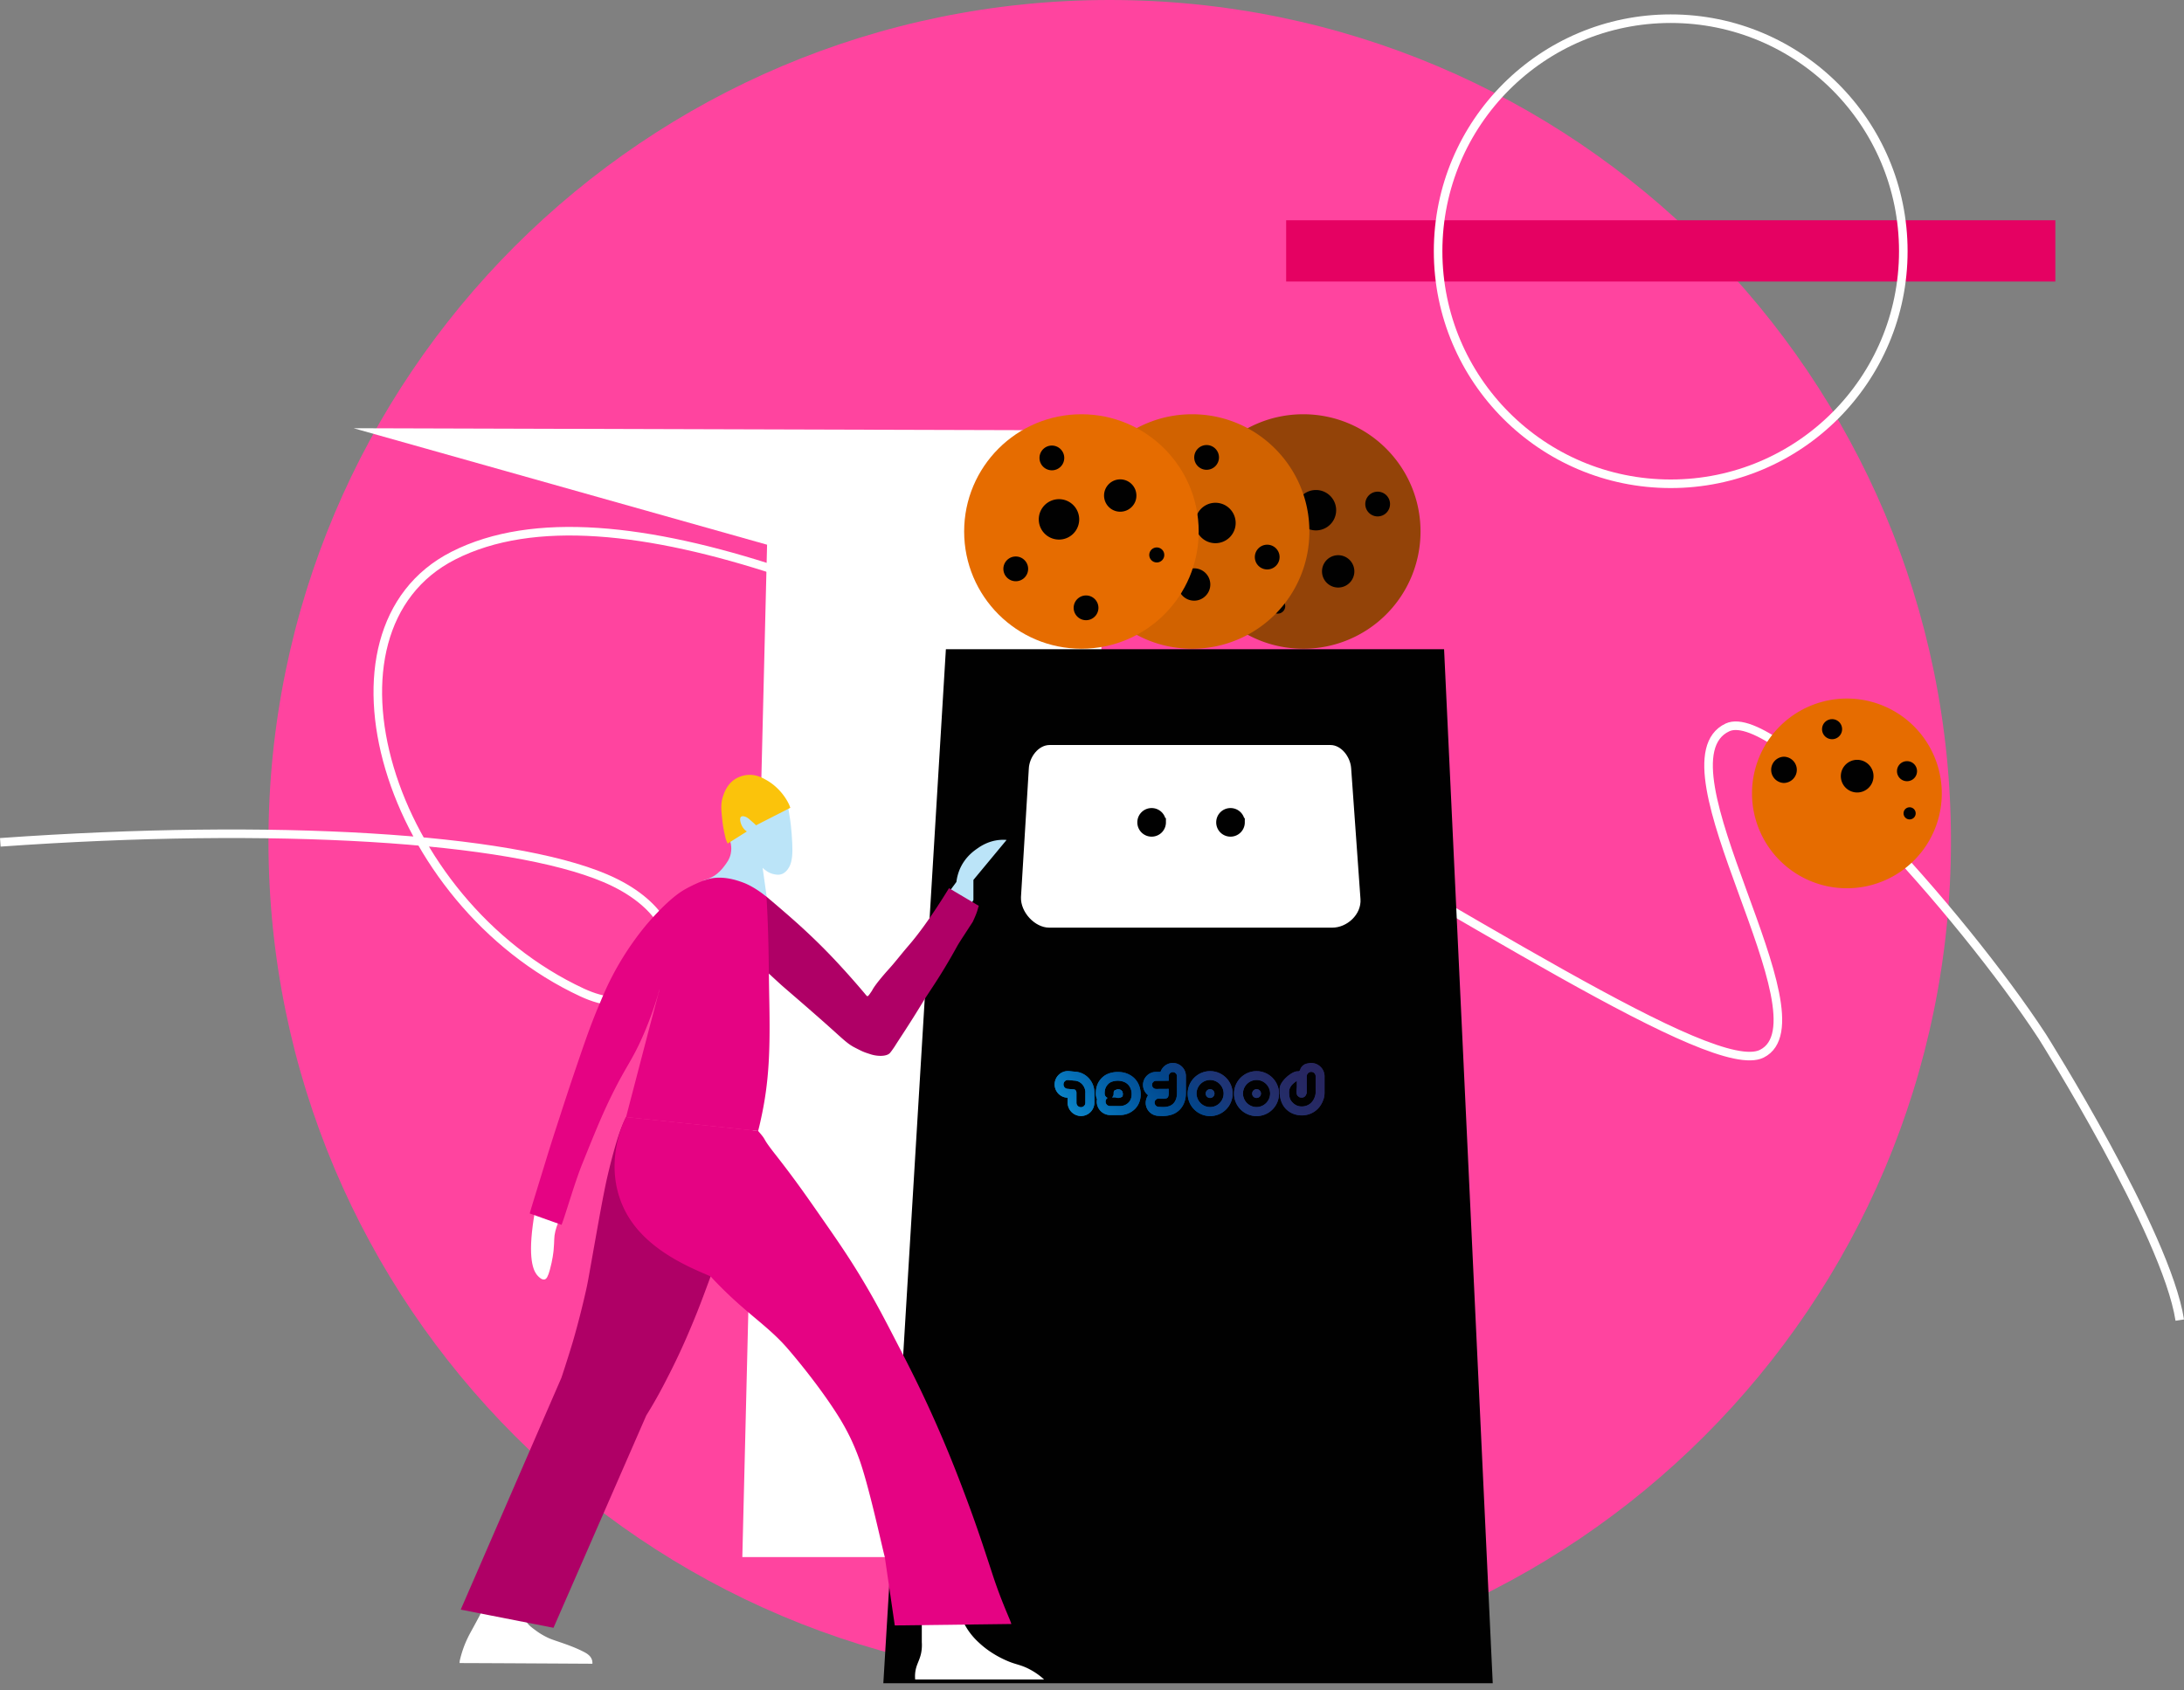
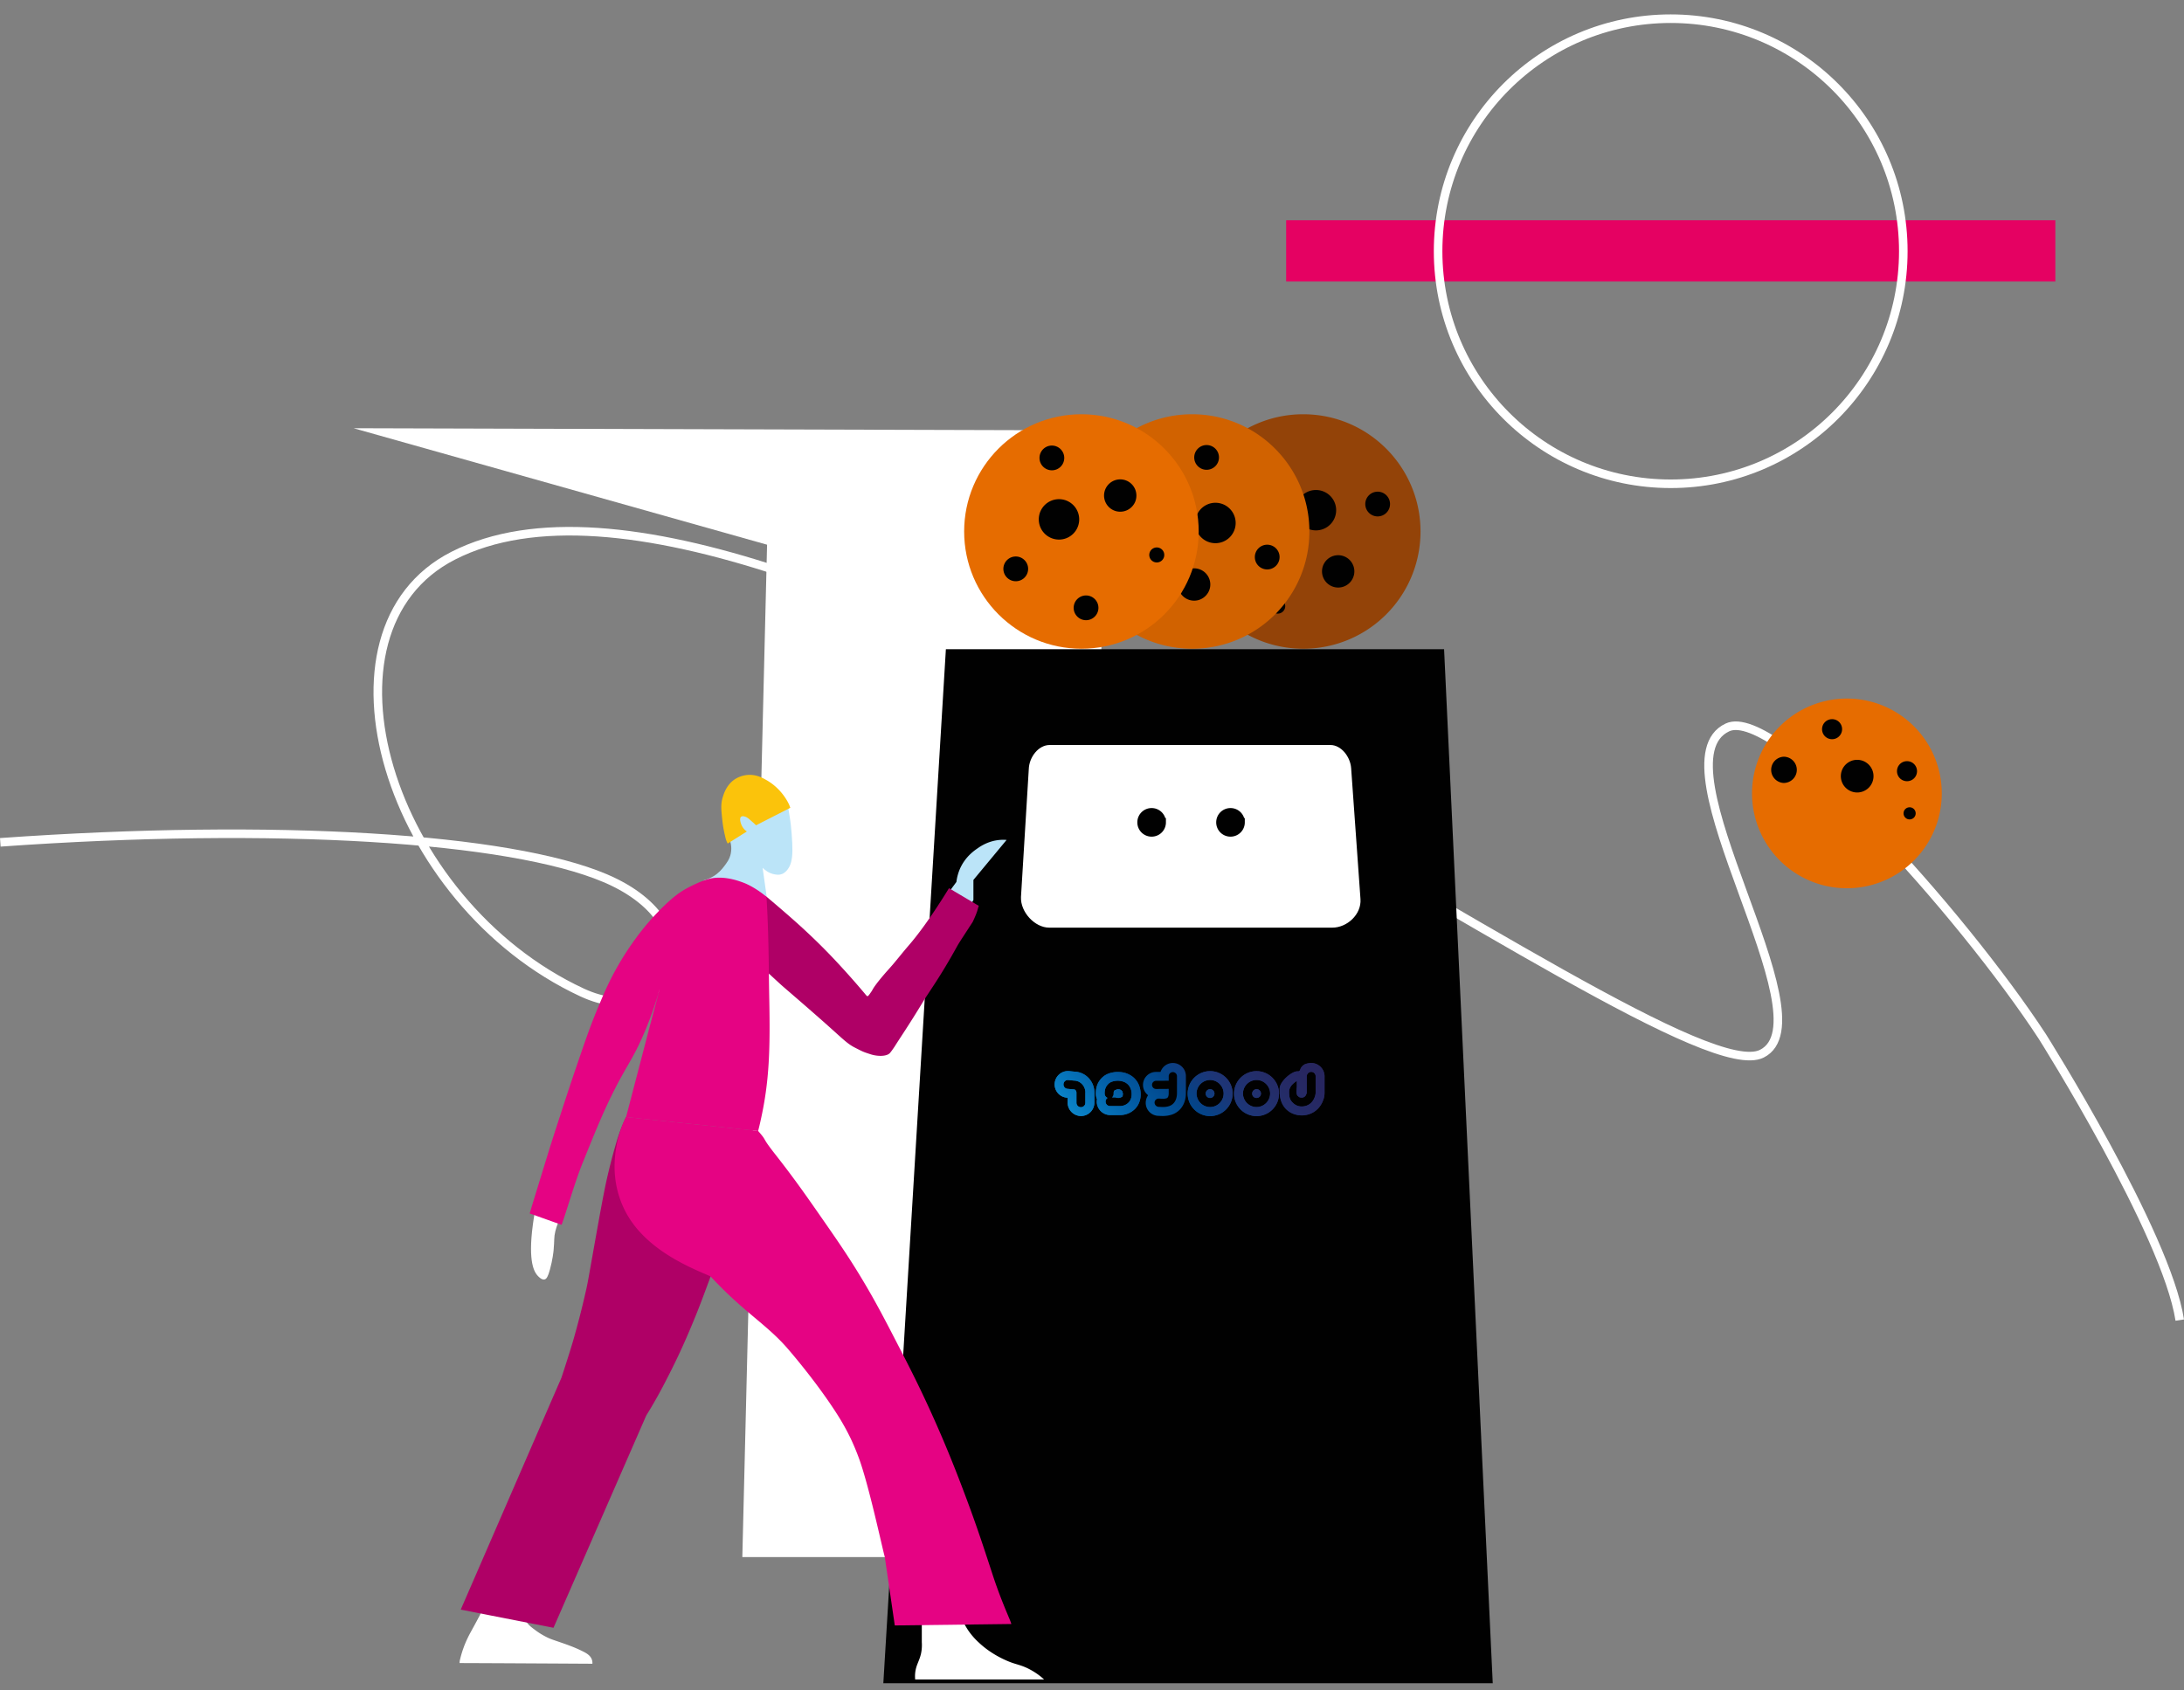
<svg xmlns="http://www.w3.org/2000/svg" width="208" height="161" fill="none" viewBox="0 0 208 161">
  <rect x="0" y="0" width="208" height="161" fill="#808080" stroke="none" />
-   <path fill="#FF449F" d="M105.686 160.238c44.266 0 80.119-35.853 80.119-80.119S149.952 0 105.686 0 25.567 35.853 25.567 80.12c0 44.265 35.853 80.118 80.119 80.118z" />
  <path fill="#E50162" d="M122.491 20.982h73.256v5.836h-73.256v-5.836z" />
  <path stroke="#fff" stroke-miterlimit="10" stroke-width=".816" d="M207.596 125.754c-1.274-8.282-13.084-27.01-13.084-27.01-7.721-11.81-25.44-31.59-29.994-29.449-7.159 3.352 9.814 27.813 3.272 31.084-9.245 4.626-94.078-62.993-124.616-47.448-14.023 7.136-6.27 33 12.275 41.62 8.354 3.888 13.084-6.262 2.18-10.897-9.118-3.874-31.374-5.276-57.6-3.412" />
  <path fill="#fff" d="M105.197 41.001l-71.524-.208 39.382 11.096-2.357 96.442h32.936l1.563-107.33z" />
  <path fill="#010101" d="M142.166 160.35H84.127l5.957-98.503h47.448l4.634 98.503z" />
  <path fill="#934308" d="M124.118 61.799c-6.165 0-11.168-5.003-11.168-11.169 0-6.165 5.003-11.168 11.168-11.168 6.166 0 11.169 5.003 11.169 11.168A11.162 11.162 0 0 1 124.118 61.8z" />
  <path fill="#010101" d="M120.743 45.467c-.649 0-1.179-.529-1.179-1.178 0-.65.53-1.179 1.179-1.179s1.179.53 1.179 1.179-.53 1.178-1.179 1.178zM125.329 50.526a1.924 1.924 0 1 1 0-3.848 1.924 1.924 0 0 1 0 3.848zM131.206 49.195a1.18 1.18 0 0 1-1.179-1.178c0-.65.529-1.179 1.179-1.179.649 0 1.178.53 1.178 1.179a1.18 1.18 0 0 1-1.178 1.178zM121.689 58.455a.715.715 0 0 1-.714-.713c0-.393.321-.714.714-.714.393 0 .714.32.714.714a.715.715 0 0 1-.714.713zM116.846 52.05a1.18 1.18 0 0 1-1.178-1.18c0-.648.529-1.178 1.178-1.178.65 0 1.179.53 1.179 1.179 0 .657-.529 1.178-1.179 1.178zM127.446 55.97a1.54 1.54 0 1 1 0-3.08 1.54 1.54 0 0 1 0 3.08z" />
  <path fill="#D16200" d="M113.535 61.799c-6.165 0-11.168-5.003-11.168-11.169 0-6.165 5.003-11.168 11.168-11.168 6.166 0 11.169 5.003 11.169 11.168A11.162 11.162 0 0 1 113.535 61.8z" />
  <path fill="#010101" d="M114.914 44.754a1.18 1.18 0 0 1-1.178-1.18c0-.648.529-1.178 1.178-1.178.65 0 1.179.53 1.179 1.179a1.18 1.18 0 0 1-1.179 1.178zM115.756 51.745a1.92 1.92 0 0 1-1.924-1.924 1.925 1.925 0 1 1 1.924 1.924zM120.687 54.246a1.18 1.18 0 0 1-1.179-1.178c0-.65.529-1.179 1.179-1.179.649 0 1.178.53 1.178 1.179a1.18 1.18 0 0 1-1.178 1.178zM107.161 55.329a.715.715 0 0 1 0-1.428c.393 0 .714.321.714.714a.715.715 0 0 1-.714.714zM107.739 47.415a1.18 1.18 0 0 1-1.179-1.178c0-.65.529-1.179 1.179-1.179.649 0 1.178.53 1.178 1.179a1.18 1.18 0 0 1-1.178 1.178zM113.728 57.22a1.54 1.54 0 1 1 1.539-1.539c0 .842-.69 1.54-1.539 1.54z" />
  <path fill="#E66C00" d="M102.992 61.799c-6.165 0-11.168-5.003-11.168-11.169 0-6.165 5.003-11.168 11.168-11.168 6.166 0 11.169 5.003 11.169 11.168 0 6.174-5.003 11.169-11.169 11.169z" />
  <path fill="#010101" d="M96.739 55.369a1.18 1.18 0 0 1-1.179-1.179c0-.65.53-1.178 1.179-1.178s1.178.529 1.178 1.178c0 .65-.52 1.179-1.178 1.179zM100.932 51.4a1.925 1.925 0 1 1 0-3.847 1.925 1.925 0 0 1 0 3.847zM100.178 44.802A1.18 1.18 0 0 1 99 43.623c0-.65.529-1.178 1.178-1.178.65 0 1.179.529 1.179 1.178 0 .65-.521 1.179-1.179 1.179zM110.168 53.58a.715.715 0 0 1-.714-.713.715.715 0 1 1 .714.714zM103.433 59.081c-.649 0-1.179-.53-1.179-1.179s.53-1.178 1.179-1.178 1.179.529 1.179 1.178c0 .65-.53 1.179-1.179 1.179zM106.688 48.746a1.54 1.54 0 1 1 1.54-1.54c.008.85-.69 1.54-1.54 1.54z" />
  <path fill="#BBE4F8" d="M92.706 85.739v-1.916l3.159-3.809a3.533 3.533 0 0 0-.658 0c-1.042.089-1.78.57-2.108.802-.329.225-1.123.778-1.628 1.844a4.55 4.55 0 0 0-.385 1.355l-1.7 2.301 1.989 1.844 1.33-2.421z" />
  <path fill="#fff" d="M54.727 112.093c-.634 2.18-1.099 3.375-1.427 4.072-.088.185-.273.57-.41 1.123-.151.625-.071.802-.168 1.836-.016.136-.088.874-.344 1.804-.185.681-.321.906-.513.954-.265.064-.554-.241-.65-.345-.305-.321-.946-1.259-.473-4.826.088-.69.24-1.62.513-2.718l.85-2.718 2.622.818z" />
  <path fill="#BBE4F8" d="M74.843 76.727l.224.177c.057.32.12.737.193 1.234.016.096.096.746.136 1.275.096 1.307.112 2.085-.056 2.726-.032.12-.096.345-.264.593-.097.145-.273.393-.586.522-.272.112-.513.072-.705.04-.57-.097-.962-.433-1.155-.626l.385 2.726-6.07-1.515c.241-.056.602-.169.979-.393.545-.32.85-.714 1.018-.93.265-.345.545-.706.658-1.25.136-.666-.057-1.236-.177-1.516l.36-2.005.923-.472 4.137-.586z" />
  <path fill="#AF0066" d="M72.486 85.21l.513.208c.305.257.746.626 1.267 1.075.93.801 1.86 1.611 2.958 2.654a57.046 57.046 0 0 1 2.47 2.493 81.099 81.099 0 0 1 2.677 3.022c.04.057.064.08.12.145.057.056.08.088.105.088.056.016.128-.04.32-.329.089-.128.137-.192.169-.264.345-.642 1.54-1.957 1.54-1.957.649-.713 1.234-1.49 1.867-2.22.866-.995 2.125-2.646 3.889-5.516l2.838 1.683c-.128.353-.104.53-.585 1.54-1.331 2.044-1.331 2.044-1.548 2.437-1.62 2.926-2.621 4.225-3.263 5.3-1.178 1.948-2.189 3.439-2.55 4.016-.023.04-.12.193-.264.393-.104.152-.216.289-.249.329-.304.345-1.17.337-1.812.136-.721-.232-.721-.232-1.49-.625-.762-.385-1.075-.746-2.903-2.373-2.213-1.957-3.832-3.328-4.177-3.64-.802-.73-1.443-1.331-1.876-1.732l-.016-6.863z" />
  <path fill="#fff" d="M43.767 158.425c4.217.016 8.434.041 12.652.065a.96.96 0 0 0-.04-.361c-.129-.425-.53-.65-.89-.826-.77-.385-1.484-.633-2.253-.898-.61-.208-.842-.281-1.203-.465a6.664 6.664 0 0 1-.994-.609c-.36-.265-.593-.433-.818-.714a2.936 2.936 0 0 1-.593-1.162l-3.552-.473c-.088.16-.265.681-.425.978-.69 1.299-.898 1.627-1.114 2.084-.24.497-.538 1.219-.754 2.173l-.016.208zM99.256 159.989H87.158c-.008-.128-.025-.337 0-.585.072-.786.384-1.123.553-1.86.056-.249.112-.626.08-1.115v-2.325h3.776c.12.289.297.666.561 1.082a6.561 6.561 0 0 0 1.099 1.291c1.41 1.331 3.063 1.892 3.27 1.957.506.168.955.256 1.62.617.49.264.85.537 1.083.729l.24.209h-.184z" />
  <path fill="#AF0066" d="M53.46 131.27c.016-.04.65-1.956 1.115-3.519a83.673 83.673 0 0 0 1.258-4.923c.185-.842.185-.922.922-5.051.441-2.469.634-3.52.922-4.923 0 0 .41-1.996 1.09-4.241.137-.433.313-.978.594-1.628.104-.248.2-.441.265-.577l.192.289.834 2.156 2.157 3.793 5.772 6.462c-.216.609-.521 1.459-.898 2.477-.529 1.427-.834 2.261-1.275 3.376-.216.537-.569 1.411-1.066 2.549a62.713 62.713 0 0 1-1.595 3.375c-.562 1.107-1.211 2.374-2.197 3.953l-8.835 20.228-8.836-1.732c0 .016 9.565-22.04 9.581-22.064z" />
  <path fill="#E50383" d="M85.217 154.842l-.954-6.543c-.184-.569-1.515-6.863-2.485-9.452a22.63 22.63 0 0 0-.81-1.916 22.11 22.11 0 0 0-1.259-2.237c-2.052-3.215-4.754-6.294-4.754-6.294-2.02-2.301-4.113-3.391-7.28-6.807-1.668-.745-6.27-2.461-8.186-6.334-2.229-4.489.129-8.851.129-8.851l12.579 1.323c.954 1.082.209.417 1.66 2.261 1.7 2.165 2.886 3.856 4.097 5.596 1.635 2.349 2.693 3.857 4.008 6.029 1.363 2.253 2.245 3.953 3.576 6.535.954 1.844 1.972 3.824 3.191 6.518 1.5 3.319 2.486 5.893 3.143 7.64 1.106 2.927 1.764 4.947 2.646 7.641.906 2.782 1.763 4.482 1.796 4.754l-11.097.137z" />
  <path fill="#010101" d="M108.661 151.258l-3.247.834v-.834h3.247z" />
  <path fill="#E50383" d="M72.205 107.739l-12.58-1.323 2.286-8.755 1.13-4.265a33.416 33.416 0 0 1-1.748 5.139c-1.122 2.606-1.675 2.966-3.263 6.27-.794 1.659-1.387 3.118-2.566 6.037-.73 1.804-1.57 4.762-1.98 5.836l-3.038-1.082c.256-.882 1.058-3.464 1.499-4.907.521-1.707.938-2.99 1.363-4.289.393-1.219.842-2.598 1.459-4.418.946-2.774 1.435-4.2 2.157-5.933.505-1.202.81-1.94 1.33-2.95a27.776 27.776 0 0 1 3.16-4.827s2.02-2.477 3.671-3.463c.658-.393 1.355-.69 1.355-.69.032-.016.554-.24.906-.344 1.476-.457 3.031.152 3.504.328.505.193 1.38.674 2.149 1.331.224 3.656.208 6.823.264 9.677.096 4.867.008 7.914-.818 11.61-.088.417-.184.777-.24 1.018z" />
  <path fill="#FBC30B" d="M75.268 76.952c-1.058.545-2.205 1.122-3.263 1.668a6.381 6.381 0 0 0-.337-.313c-.337-.297-.385-.345-.545-.441-.097-.056-.385-.177-.538-.064-.192.144-.056.625.089.898.136.256.328.425.457.505l-1.828 1.154a2.164 2.164 0 0 1-.209-.553c-.104-.44-.216-.914-.296-1.62-.113-1.05-.169-1.563.032-2.236.112-.353.385-1.275 1.275-1.788a2.67 2.67 0 0 1 1.154-.345c.746-.04 1.299.249 1.668.457 1.33.73 2.02 1.892 2.253 2.437l.088.24z" />
  <path fill="url(#a)" d="M119.669 103.762a.42.42 0 0 0-.417.417c0 .233.184.417.417.417a.42.42 0 0 0 .417-.417.405.405 0 0 0-.417-.417z" />
  <path fill="url(#b)" d="M119.26 104.171a.42.42 0 0 1 .417-.417.42.42 0 0 1 .417.417.414.414 0 0 1-.417.417.404.404 0 0 1-.417-.417z" />
  <path fill="url(#c)" d="M115.251 103.762a.42.42 0 0 0-.417.417c0 .233.185.417.417.417a.419.419 0 0 0 .417-.417.42.42 0 0 0-.417-.417z" />
  <path fill="url(#d)" d="M114.826 104.171a.42.42 0 0 1 .417-.417.42.42 0 0 1 .417.417.414.414 0 0 1-.417.417.41.41 0 0 1-.417-.417z" />
  <path fill="url(#e)" d="M106.504 103.762a.42.42 0 0 0-.417.417c0 .233.185.417.417.417a.419.419 0 0 0 .417-.417.414.414 0 0 0-.417-.417z" />
  <path fill="url(#f)" d="M106.087 104.171a.42.42 0 0 1 .417-.417.42.42 0 0 1 .417.417.414.414 0 0 1-.417.417.41.41 0 0 1-.417-.417z" />
  <path fill="url(#g)" d="M119.669 102.88a1.3 1.3 0 0 0-1.291 1.291 1.3 1.3 0 0 0 1.291 1.291c.713 0 1.299-.585 1.299-1.291 0-.705-.578-1.291-1.299-1.291zm0 3.44a2.145 2.145 0 0 1-2.141-2.141c0-1.178.962-2.14 2.141-2.14 1.178 0 2.141.962 2.141 2.14a2.13 2.13 0 0 1-2.141 2.141z" />
  <path fill="url(#h)" d="M119.669 102.88c.705 0 1.291.586 1.291 1.291a1.3 1.3 0 0 1-1.291 1.291 1.3 1.3 0 0 1-1.291-1.291 1.3 1.3 0 0 1 1.291-1.291zm0 3.44a2.146 2.146 0 0 0 2.141-2.141c0-1.178-.963-2.14-2.141-2.14a2.14 2.14 0 1 0 0 4.281z" />
  <path fill="url(#i)" d="M115.251 102.88c-.705 0-1.291.586-1.291 1.291a1.3 1.3 0 0 0 1.291 1.291 1.3 1.3 0 0 0 1.291-1.291c0-.705-.577-1.291-1.291-1.291zm0 3.44a2.145 2.145 0 0 1-2.14-2.141c0-1.178.962-2.14 2.14-2.14a2.14 2.14 0 1 1 0 4.281z" />
  <path fill="url(#j)" d="M115.243 102.88a1.3 1.3 0 0 1 1.291 1.291 1.3 1.3 0 0 1-1.291 1.291 1.3 1.3 0 0 1-1.291-1.291c0-.705.578-1.291 1.291-1.291zm.008 3.44a2.145 2.145 0 0 0 2.141-2.141c0-1.178-.962-2.14-2.141-2.14a2.14 2.14 0 1 0 0 4.281z" />
-   <path fill="url(#k)" d="M112.092 104.147v-1.643a.393.393 0 0 0-.785 0v.449l-1.203.008a.381.381 0 0 0-.385.392c0 .217.176.385.393.385l1.195-.008v.417c0 .417-.169.465-.225.481a1.02 1.02 0 0 1-.337.04c-.096 0-.208-.008-.376-.016h-.017a.389.389 0 0 0-.392.369c0 .225.168.417.384.425.161.008.297.016.417.016.209 0 .369-.016.554-.072.481-.152.777-.601.777-1.243zm.85 0c0 1.01-.537 1.796-1.403 2.053a2.76 2.76 0 0 1-.794.112c-.136 0-.288-.008-.449-.016a1.239 1.239 0 0 1-1.178-1.299c.016-.249.096-.473.224-.665a1.263 1.263 0 0 1-.481-.971 1.243 1.243 0 0 1 1.235-1.25h.433a1.238 1.238 0 0 1 2.413.401v1.635z" />
  <path fill="url(#l)" d="M111.699 101.261c.682 0 1.243.553 1.243 1.243v1.643c0 1.01-.537 1.796-1.403 2.053a2.76 2.76 0 0 1-.794.112c-.136 0-.288-.008-.449-.016a1.239 1.239 0 0 1-1.178-1.299 1.35 1.35 0 0 1 .224-.666 1.238 1.238 0 0 1 .754-2.22h.433a1.23 1.23 0 0 1 1.17-.85zm-.392 1.243v.448l-1.203.008a.382.382 0 0 0-.385.393c0 .217.176.385.393.385l1.195-.008v.417c0 .417-.169.465-.225.481a1.02 1.02 0 0 1-.337.04c-.096 0-.216-.008-.376-.016h-.017a.389.389 0 0 0-.392.369.411.411 0 0 0 .368.417c.161.008.297.016.417.016.209 0 .369-.016.554-.072.505-.145.793-.602.793-1.243v-1.635a.393.393 0 0 0-.785 0z" />
  <path fill="url(#m)" d="M103.377 104.075c0-.617-.481-1.131-1.066-1.139l-.577-.056h-.024c-.217 0-.417.169-.425.393a.416.416 0 0 0 .392.449l.618.056c.112 0 .224.153.224.297v.97c0 .233.185.425.425.425a.422.422 0 0 0 .425-.425v-.97h.008zm-1.571-2.036h.016l.545.056c1.026.04 1.86.922 1.86 1.98v.97a1.27 1.27 0 0 1-1.267 1.267 1.277 1.277 0 0 1-1.275-1.267v-.473l-.072-.008a1.262 1.262 0 0 1-1.162-1.347 1.271 1.271 0 0 1 1.267-1.187h.088v.009z" />
  <path fill="url(#n)" d="M101.718 102.03h.104l.545.057c1.026.04 1.86.922 1.86 1.98v.97c0 .698-.569 1.275-1.275 1.275a1.284 1.284 0 0 1-1.275-1.275v-.465l-.072-.008a1.262 1.262 0 0 1-1.162-1.347 1.273 1.273 0 0 1 1.275-1.187zm-.433 1.251a.416.416 0 0 0 .392.449l.618.056c.112 0 .224.153.224.297v.97c0 .233.185.425.425.425a.417.417 0 0 0 .425-.425v-.97c0-.617-.481-1.131-1.066-1.139l-.585-.056h-.025c-.208-.008-.392.161-.408.393z" />
  <path fill="url(#o)" d="M125.297 104.074v-1.539a.422.422 0 0 0-.425-.425.423.423 0 0 0-.425.425v1.539c0 .024 0 .04-.008.056-.112.425-.385.425-.473.425-.208 0-.281-.072-.297-.096-.064-.064-.256-.056-.168-.834.016-.184 0-.529.008-.665-.184.136-.585.369-.713.826a.806.806 0 0 0-.025.2c0 .449.049.73.265.97.144.169.433.449.93.449.633 0 1.123-.393 1.291-1.05.024-.088.04-.192.04-.281zm.85-1.539v1.539c0 .169-.016.337-.056.497-.137.489-.393.914-.762 1.203a2.112 2.112 0 0 1-1.347.465c-.641 0-1.203-.248-1.587-.689-.361-.425-.538-.987-.521-1.676v-.168c-.009-.698 1.218-1.732 1.755-1.652.072.008.145-.056.185-.112.032-.048.064-.337.449-.546.12-.072.473-.128.617-.128a1.264 1.264 0 0 1 1.267 1.267z" />
  <path fill="url(#p)" d="M124.255 101.389c.12-.072.473-.128.617-.128.706 0 1.275.577 1.275 1.275v1.539c0 .168-.016.337-.056.497-.137.497-.393.922-.762 1.219a2.118 2.118 0 0 1-1.347.465c-.641 0-1.194-.249-1.587-.69-.361-.425-.538-.986-.521-1.675v-.169c-.009-.697 1.218-1.732 1.755-1.651.072 0 .145-.057.185-.121.024-.056.072-.352.441-.561zm.2 1.147v1.539c0 .024 0 .04-.008.056-.112.425-.385.425-.473.425-.208 0-.281-.072-.297-.096-.056-.064-.248-.056-.168-.834.016-.184 0-.529.008-.666-.176.137-.585.369-.713.826a.879.879 0 0 0-.033.201c0 .449.049.729.265.97.152.168.441.449.938.449.633 0 1.123-.393 1.291-1.05.024-.097.04-.193.04-.289v-1.539a.422.422 0 0 0-.425-.425.44.44 0 0 0-.425.433z" />
  <path fill="url(#q)" d="M106.937 104.203c0 .088 0 .201-.056.265-.048.056-.152.072-.184.072h-.794c.104-.072.16-.2.16-.337-.008-.216.032-.28.096-.328a.87.87 0 0 1 .313-.049c.112 0 .216.017.305.065.072.016.144.088.16.312zm.834-.048c-.024-.505-.281-.898-.706-1.082a1.764 1.764 0 0 0-.617-.12c-.337 0-.657.096-.826.232-.208.184-.433.449-.417 1.01a.439.439 0 0 0 .281.385.402.402 0 0 0-.193.353c0 .232.185.425.425.425h.979c.048 0 .473-.008.785-.337.153-.136.321-.417.289-.866zm.866-.048c.032.593-.153 1.123-.521 1.507a2.008 2.008 0 0 1-1.403.602h-.979c-.697 0-1.274-.57-1.274-1.267 0-.088.008-.16.024-.233a1.242 1.242 0 0 1-.113-.481c-.016-.705.209-1.258.706-1.675.329-.281.826-.441 1.387-.441.337 0 .665.056.946.184.73.313 1.171.97 1.227 1.804z" />
  <path fill="url(#r)" d="M106.464 102.119c.337 0 .665.056.946.184.738.313 1.171.97 1.219 1.812.032.593-.153 1.123-.521 1.507a2.009 2.009 0 0 1-1.404.602h-.978a1.283 1.283 0 0 1-1.274-1.275c0-.088.008-.16.024-.233a1.224 1.224 0 0 1-.113-.481c-.016-.705.209-1.258.706-1.675.345-.281.842-.441 1.395-.441zm.232 2.413h-.793c.104-.072.16-.2.16-.337-.008-.216.032-.28.096-.328a.87.87 0 0 1 .313-.049c.112 0 .216.017.305.065.064.032.152.112.16.32 0 .088 0 .201-.056.265-.048.048-.152.064-.185.064zm-1.074-1.331c-.208.185-.433.449-.417 1.01a.437.437 0 0 0 .281.385.402.402 0 0 0-.193.353c0 .232.185.425.425.425h.978c.049 0 .473-.008.786-.337.144-.152.313-.433.297-.89-.024-.513-.281-.898-.706-1.082a1.764 1.764 0 0 0-.617-.12c-.337.016-.658.104-.834.256z" />
  <path fill="#fff" d="M126.884 88.369H99.922c-1.363 0-2.742-1.475-2.686-2.91l.745-12.211c.04-1.115.914-2.277 1.98-2.277h26.747c1.034 0 1.892 1.122 1.972 2.197l.89 12.475c.104 1.475-1.283 2.726-2.686 2.726z" />
  <path fill="#010101" stroke="#010101" stroke-miterlimit="10" stroke-width=".816" d="M110.633 78.339c0 .529-.425.954-.954.954a.951.951 0 0 1-.954-.954c0-.53.425-.954.954-.954.529 0 .954.425.954.954zM118.145 78.339c0 .529-.425.954-.954.954a.951.951 0 0 1-.954-.954c0-.53.425-.954.954-.954.529 0 .954.425.954.954z" />
  <path fill="#E66C00" d="M175.895 84.617a9.034 9.034 0 0 1-9.035-9.036 9.034 9.034 0 0 1 9.035-9.036 9.035 9.035 0 1 1 0 18.072z" />
  <path fill="#010101" d="M174.484 70.418a.951.951 0 0 1-.954-.955c0-.529.425-.954.954-.954a.95.95 0 0 1 .954.954c0 .53-.433.955-.954.955zM176.873 75.493a1.557 1.557 0 0 1-1.555-1.556c0-.858.698-1.555 1.555-1.555.858 0 1.556.697 1.556 1.555 0 .866-.698 1.556-1.556 1.556zM181.62 74.418a.951.951 0 0 1-.954-.954c0-.53.425-.954.954-.954.529 0 .954.425.954.954 0 .53-.425.954-.954.954zM181.868 78.058a.575.575 0 0 1-.577-.577c0-.32.257-.577.577-.577.321 0 .578.256.578.577 0 .32-.257.577-.578.577zM169.874 74.587a1.252 1.252 0 0 1 0-2.501c.69 0 1.251.56 1.251 1.25s-.561 1.25-1.251 1.25z" />
  <path stroke="#fff" stroke-miterlimit="10" stroke-width=".816" d="M159.115 46.085c-12.235 0-22.153-9.918-22.153-22.153 0-12.234 9.918-22.152 22.153-22.152 12.234 0 22.152 9.918 22.152 22.152 0 12.235-9.918 22.153-22.152 22.153z" />
  <defs>
    <linearGradient id="a" x1="125.035" x2="108.043" y1="99.01" y2="115.372" gradientUnits="userSpaceOnUse">
      <stop stop-color="#27255C" />
      <stop offset=".113" stop-color="#272660" />
      <stop offset=".246" stop-color="#242C68" />
      <stop offset=".389" stop-color="#1E3576" />
      <stop offset=".539" stop-color="#02458A" />
      <stop offset=".695" stop-color="#025BA3" />
      <stop offset=".853" stop-color="#077AC0" />
      <stop offset="1" stop-color="#1897D5" />
    </linearGradient>
    <linearGradient id="b" x1="125.035" x2="108.043" y1="99.011" y2="115.372" gradientUnits="userSpaceOnUse">
      <stop stop-color="#27255C" />
      <stop offset=".113" stop-color="#272660" />
      <stop offset=".246" stop-color="#242C68" />
      <stop offset=".389" stop-color="#1E3576" />
      <stop offset=".539" stop-color="#02458A" />
      <stop offset=".695" stop-color="#025BA3" />
      <stop offset=".853" stop-color="#077AC0" />
      <stop offset="1" stop-color="#1897D5" />
    </linearGradient>
    <linearGradient id="c" x1="122.907" x2="105.915" y1="96.801" y2="113.163" gradientUnits="userSpaceOnUse">
      <stop stop-color="#27255C" />
      <stop offset=".113" stop-color="#272660" />
      <stop offset=".246" stop-color="#242C68" />
      <stop offset=".389" stop-color="#1E3576" />
      <stop offset=".539" stop-color="#02458A" />
      <stop offset=".695" stop-color="#025BA3" />
      <stop offset=".853" stop-color="#077AC0" />
      <stop offset="1" stop-color="#1897D5" />
    </linearGradient>
    <linearGradient id="d" x1="122.903" x2="105.912" y1="96.797" y2="113.159" gradientUnits="userSpaceOnUse">
      <stop stop-color="#27255C" />
      <stop offset=".113" stop-color="#272660" />
      <stop offset=".246" stop-color="#242C68" />
      <stop offset=".389" stop-color="#1E3576" />
      <stop offset=".539" stop-color="#02458A" />
      <stop offset=".695" stop-color="#025BA3" />
      <stop offset=".853" stop-color="#077AC0" />
      <stop offset="1" stop-color="#1897D5" />
    </linearGradient>
    <linearGradient id="e" x1="118.697" x2="101.706" y1="92.429" y2="108.791" gradientUnits="userSpaceOnUse">
      <stop stop-color="#27255C" />
      <stop offset=".113" stop-color="#272660" />
      <stop offset=".246" stop-color="#242C68" />
      <stop offset=".389" stop-color="#1E3576" />
      <stop offset=".539" stop-color="#02458A" />
      <stop offset=".695" stop-color="#025BA3" />
      <stop offset=".853" stop-color="#077AC0" />
      <stop offset="1" stop-color="#1897D5" />
    </linearGradient>
    <linearGradient id="f" x1="118.697" x2="101.706" y1="92.43" y2="108.792" gradientUnits="userSpaceOnUse">
      <stop stop-color="#27255C" />
      <stop offset=".113" stop-color="#272660" />
      <stop offset=".246" stop-color="#242C68" />
      <stop offset=".389" stop-color="#1E3576" />
      <stop offset=".539" stop-color="#02458A" />
      <stop offset=".695" stop-color="#025BA3" />
      <stop offset=".853" stop-color="#077AC0" />
      <stop offset="1" stop-color="#1897D5" />
    </linearGradient>
    <linearGradient id="g" x1="125.035" x2="108.044" y1="99.012" y2="115.373" gradientUnits="userSpaceOnUse">
      <stop stop-color="#27255C" />
      <stop offset=".113" stop-color="#272660" />
      <stop offset=".246" stop-color="#242C68" />
      <stop offset=".389" stop-color="#1E3576" />
      <stop offset=".539" stop-color="#02458A" />
      <stop offset=".695" stop-color="#025BA3" />
      <stop offset=".853" stop-color="#077AC0" />
      <stop offset="1" stop-color="#1897D5" />
    </linearGradient>
    <linearGradient id="h" x1="125.035" x2="108.043" y1="99.01" y2="115.372" gradientUnits="userSpaceOnUse">
      <stop stop-color="#27255C" />
      <stop offset=".113" stop-color="#272660" />
      <stop offset=".246" stop-color="#242C68" />
      <stop offset=".389" stop-color="#1E3576" />
      <stop offset=".539" stop-color="#02458A" />
      <stop offset=".695" stop-color="#025BA3" />
      <stop offset=".853" stop-color="#077AC0" />
      <stop offset="1" stop-color="#1897D5" />
    </linearGradient>
    <linearGradient id="i" x1="122.908" x2="105.917" y1="96.802" y2="113.164" gradientUnits="userSpaceOnUse">
      <stop stop-color="#27255C" />
      <stop offset=".113" stop-color="#272660" />
      <stop offset=".246" stop-color="#242C68" />
      <stop offset=".389" stop-color="#1E3576" />
      <stop offset=".539" stop-color="#02458A" />
      <stop offset=".695" stop-color="#025BA3" />
      <stop offset=".853" stop-color="#077AC0" />
      <stop offset="1" stop-color="#1897D5" />
    </linearGradient>
    <linearGradient id="j" x1="122.907" x2="105.916" y1="96.801" y2="113.163" gradientUnits="userSpaceOnUse">
      <stop stop-color="#27255C" />
      <stop offset=".113" stop-color="#272660" />
      <stop offset=".246" stop-color="#242C68" />
      <stop offset=".389" stop-color="#1E3576" />
      <stop offset=".539" stop-color="#02458A" />
      <stop offset=".695" stop-color="#025BA3" />
      <stop offset=".853" stop-color="#077AC0" />
      <stop offset="1" stop-color="#1897D5" />
    </linearGradient>
    <linearGradient id="k" x1="120.719" x2="103.729" y1="94.531" y2="110.892" gradientUnits="userSpaceOnUse">
      <stop stop-color="#27255C" />
      <stop offset=".113" stop-color="#272660" />
      <stop offset=".246" stop-color="#242C68" />
      <stop offset=".389" stop-color="#1E3576" />
      <stop offset=".539" stop-color="#02458A" />
      <stop offset=".695" stop-color="#025BA3" />
      <stop offset=".853" stop-color="#077AC0" />
      <stop offset="1" stop-color="#1897D5" />
    </linearGradient>
    <linearGradient id="l" x1="120.719" x2="103.728" y1="94.529" y2="110.891" gradientUnits="userSpaceOnUse">
      <stop stop-color="#27255C" />
      <stop offset=".113" stop-color="#272660" />
      <stop offset=".246" stop-color="#242C68" />
      <stop offset=".389" stop-color="#1E3576" />
      <stop offset=".539" stop-color="#02458A" />
      <stop offset=".695" stop-color="#025BA3" />
      <stop offset=".853" stop-color="#077AC0" />
      <stop offset="1" stop-color="#1897D5" />
    </linearGradient>
    <linearGradient id="m" x1="116.696" x2="99.705" y1="90.352" y2="106.714" gradientUnits="userSpaceOnUse">
      <stop stop-color="#27255C" />
      <stop offset=".113" stop-color="#272660" />
      <stop offset=".246" stop-color="#242C68" />
      <stop offset=".389" stop-color="#1E3576" />
      <stop offset=".539" stop-color="#02458A" />
      <stop offset=".695" stop-color="#025BA3" />
      <stop offset=".853" stop-color="#077AC0" />
      <stop offset="1" stop-color="#1897D5" />
    </linearGradient>
    <linearGradient id="n" x1="116.693" x2="99.702" y1="90.349" y2="106.71" gradientUnits="userSpaceOnUse">
      <stop stop-color="#27255C" />
      <stop offset=".113" stop-color="#272660" />
      <stop offset=".246" stop-color="#242C68" />
      <stop offset=".389" stop-color="#1E3576" />
      <stop offset=".539" stop-color="#02458A" />
      <stop offset=".695" stop-color="#025BA3" />
      <stop offset=".853" stop-color="#077AC0" />
      <stop offset="1" stop-color="#1897D5" />
    </linearGradient>
    <linearGradient id="o" x1="127.089" x2="110.097" y1="101.143" y2="117.505" gradientUnits="userSpaceOnUse">
      <stop stop-color="#27255C" />
      <stop offset=".113" stop-color="#272660" />
      <stop offset=".246" stop-color="#242C68" />
      <stop offset=".389" stop-color="#1E3576" />
      <stop offset=".539" stop-color="#02458A" />
      <stop offset=".695" stop-color="#025BA3" />
      <stop offset=".853" stop-color="#077AC0" />
      <stop offset="1" stop-color="#1897D5" />
    </linearGradient>
    <linearGradient id="p" x1="127.093" x2="110.102" y1="101.148" y2="117.51" gradientUnits="userSpaceOnUse">
      <stop stop-color="#27255C" />
      <stop offset=".113" stop-color="#272660" />
      <stop offset=".246" stop-color="#242C68" />
      <stop offset=".389" stop-color="#1E3576" />
      <stop offset=".539" stop-color="#02458A" />
      <stop offset=".695" stop-color="#025BA3" />
      <stop offset=".853" stop-color="#077AC0" />
      <stop offset="1" stop-color="#1897D5" />
    </linearGradient>
    <linearGradient id="q" x1="118.698" x2="101.707" y1="92.431" y2="108.793" gradientUnits="userSpaceOnUse">
      <stop stop-color="#27255C" />
      <stop offset=".113" stop-color="#272660" />
      <stop offset=".246" stop-color="#242C68" />
      <stop offset=".389" stop-color="#1E3576" />
      <stop offset=".539" stop-color="#02458A" />
      <stop offset=".695" stop-color="#025BA3" />
      <stop offset=".853" stop-color="#077AC0" />
      <stop offset="1" stop-color="#1897D5" />
    </linearGradient>
    <linearGradient id="r" x1="118.696" x2="101.705" y1="92.429" y2="108.791" gradientUnits="userSpaceOnUse">
      <stop stop-color="#27255C" />
      <stop offset=".113" stop-color="#272660" />
      <stop offset=".246" stop-color="#242C68" />
      <stop offset=".389" stop-color="#1E3576" />
      <stop offset=".539" stop-color="#02458A" />
      <stop offset=".695" stop-color="#025BA3" />
      <stop offset=".853" stop-color="#077AC0" />
      <stop offset="1" stop-color="#1897D5" />
    </linearGradient>
  </defs>
</svg>